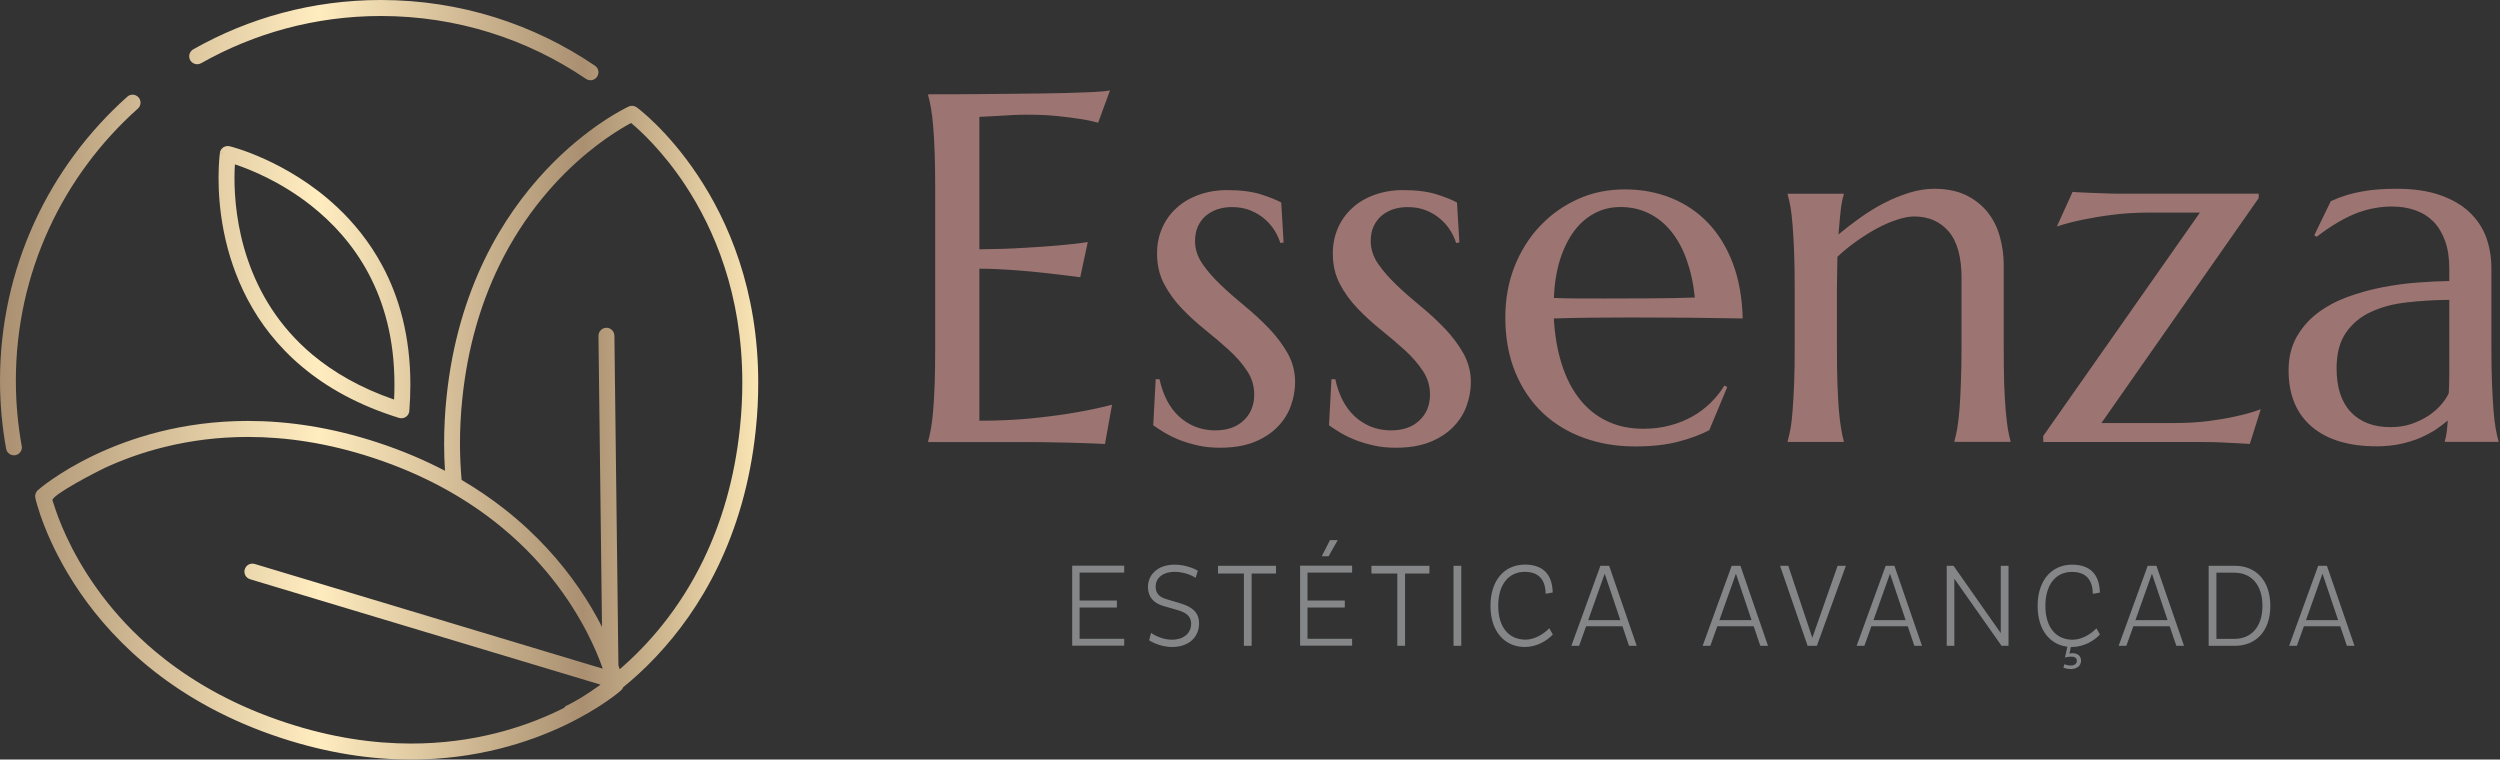
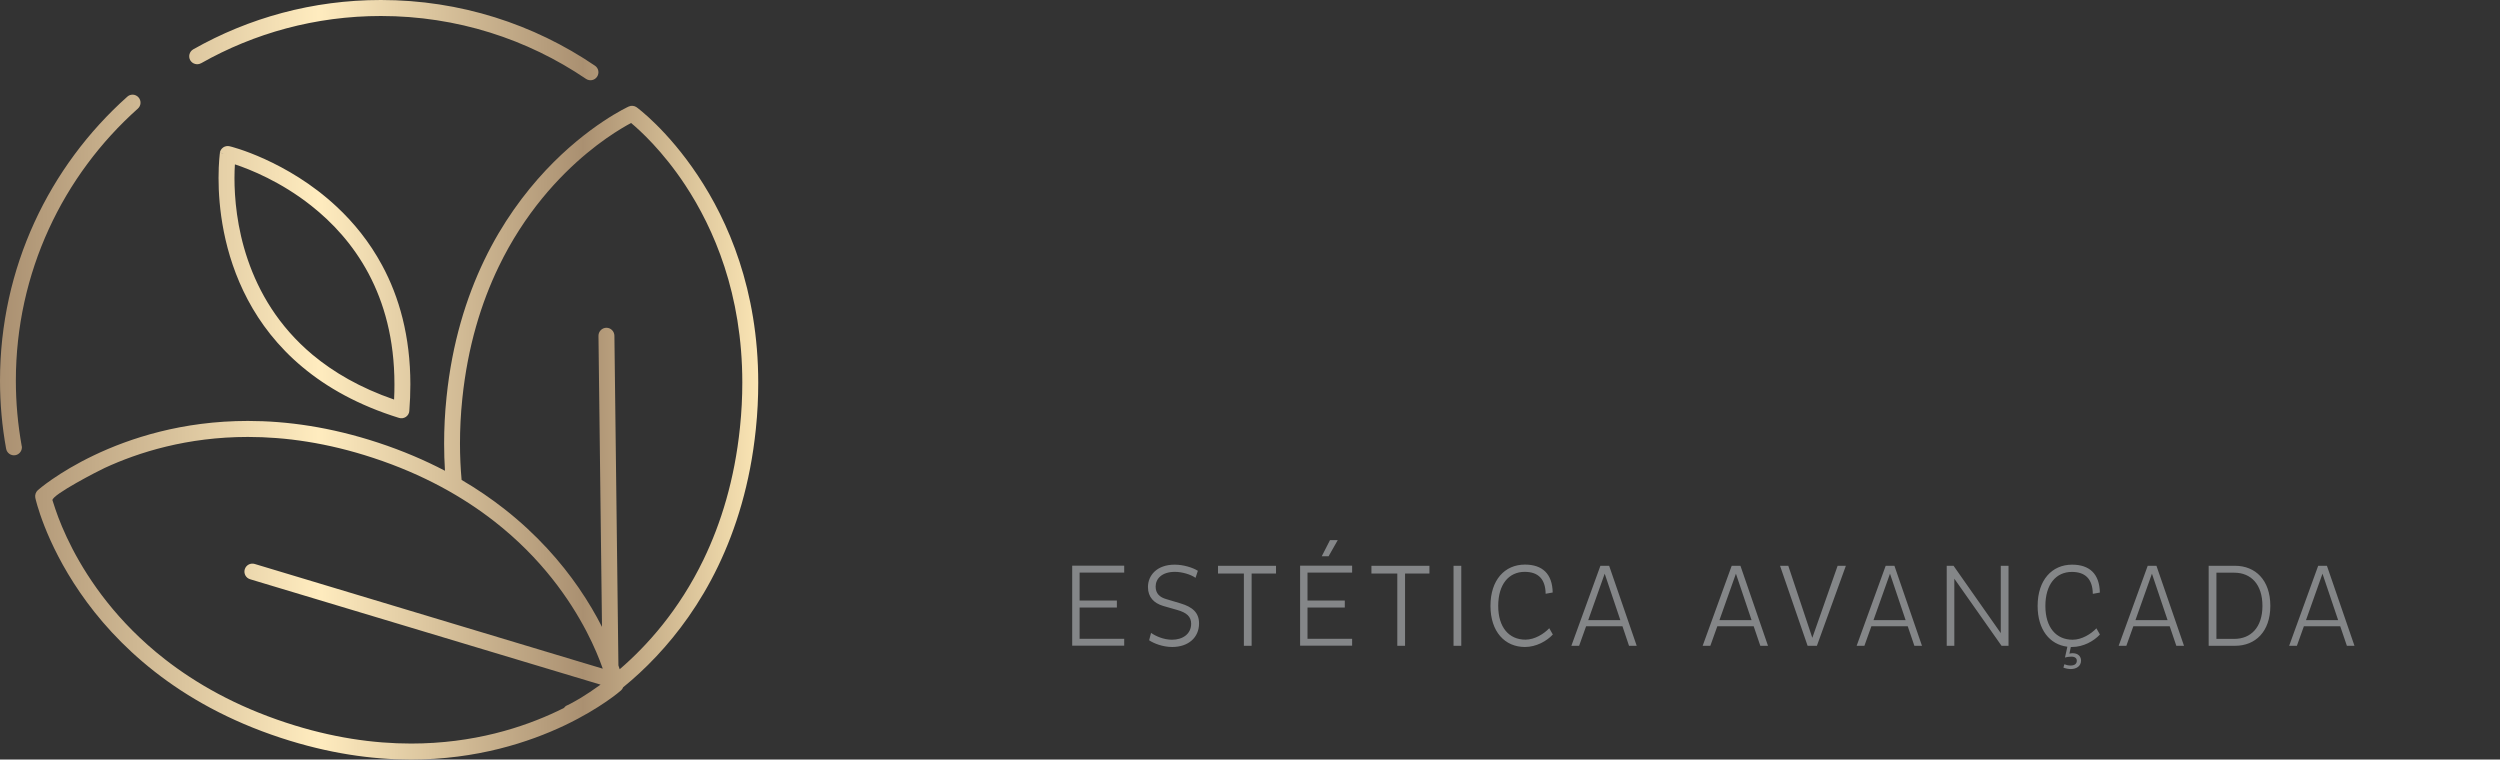
<svg xmlns="http://www.w3.org/2000/svg" width="1073" height="326" viewBox="0 0 1073 326" fill="none">
  <rect x="0" y="0" width="1073" height="326" fill="#333333" stroke="none" />
  <path fill-rule="evenodd" clip-rule="evenodd" d="M95.824 65.769L94.403 65.557C94.373 65.678 93.798 69.762 93.798 76.418C93.798 88.337 95.673 108.546 106.351 128.663C111.674 138.707 119.236 148.721 129.793 157.524C140.349 166.358 153.93 173.982 171.262 179.367C172.26 179.669 173.319 179.518 174.196 178.943C175.043 178.368 175.618 177.43 175.678 176.402C175.981 172.469 176.132 168.687 176.132 164.997C176.132 144.304 171.322 127.393 164.003 113.87C158.528 103.705 151.722 95.446 144.553 88.761C133.815 78.717 122.382 72.273 113.61 68.28C104.838 64.286 98.728 62.804 98.547 62.774C97.609 62.562 96.641 62.713 95.824 63.258C95.038 63.802 94.493 64.649 94.342 65.587L95.764 65.799L95.824 65.769ZM270.867 52.791C274.618 55.907 284.388 64.74 294.098 79.443C306.378 98.078 318.598 126.122 318.598 164.21C318.598 170.351 318.296 176.765 317.6 183.42C315.271 205.958 309.433 224.624 302.022 240.023C291.436 261.986 277.582 277.263 265.967 287.247C265.786 286.732 265.604 286.158 265.423 285.583L263.699 144.062C263.668 142.186 262.126 140.674 260.25 140.674C258.375 140.704 256.863 142.247 256.863 144.122L258.375 269.065C255.774 263.922 252.477 258.265 248.393 252.305C240.801 241.293 230.426 229.374 216.361 218.362C210.856 214.066 204.807 209.891 198.122 205.989C197.668 200.967 197.426 195.763 197.426 190.348C197.426 184.207 197.729 177.824 198.424 171.138C200.753 148.6 206.591 129.904 214.002 114.536C225.133 91.453 239.894 75.752 251.811 65.829C257.77 60.868 263.064 57.359 266.814 55.09C268.478 54.091 269.869 53.305 270.867 52.791ZM169.084 171.44H169.145C169.266 169.232 169.296 167.084 169.296 164.966C169.296 145.454 164.819 129.904 158.165 117.379C151.48 104.855 142.587 95.386 133.573 88.276C120.537 77.96 107.319 72.697 100.936 70.579L100.815 70.609C100.725 72.152 100.634 74.118 100.634 76.418C100.634 84.828 101.632 97.715 106.351 111.48C111.069 125.275 119.418 139.948 134.178 152.291C143.192 159.793 154.565 166.449 169.084 171.471V171.44ZM86.327 27.136C109.103 14.249 135.419 6.867 163.488 6.867C196.126 6.867 226.403 16.82 251.509 33.852C253.082 34.911 255.199 34.518 256.258 32.945C257.316 31.372 256.923 29.254 255.35 28.195C229.186 10.407 197.547 0 163.488 0C134.209 0 106.714 7.684 82.939 21.177C81.306 22.114 80.731 24.202 81.638 25.836C82.576 27.469 84.663 28.044 86.296 27.136H86.327ZM9.316 191.437C7.683 182.331 6.806 172.953 6.806 163.393C6.806 116.986 27.011 75.298 59.164 46.619C60.586 45.348 60.707 43.2 59.437 41.779C58.166 40.357 56.019 40.236 54.627 41.506C21.113 71.426 0 114.929 0 163.363C0 173.346 0.907 183.118 2.632 192.617C2.964 194.462 4.749 195.703 6.594 195.37C8.439 195.037 9.679 193.252 9.347 191.407L9.316 191.437ZM258.617 286.974L109.315 242.05C107.5 241.505 105.594 242.534 105.05 244.349C104.506 246.164 105.534 248.07 107.349 248.614L257.528 293.781C257.589 293.811 257.679 293.811 257.77 293.842C254.473 296.232 251.6 298.107 249.271 299.529C247.395 300.648 245.913 301.465 244.885 302.01C244.37 302.282 244.007 302.464 243.735 302.585C243.614 302.645 243.524 302.675 243.463 302.706L243.403 302.736C242.828 302.978 242.374 303.371 242.041 303.855C241.134 304.309 240.227 304.763 239.259 305.217C224.558 312.205 203.234 319.133 176.465 319.133C160.433 319.133 142.436 316.652 122.715 310.148C101.178 303.069 84.149 293.388 70.658 282.86C50.453 267.068 38.263 249.31 31.095 235.545C27.525 228.648 25.196 222.779 23.805 218.634L22.504 214.671C22.444 212.251 42.407 201.995 44.857 200.876C59.497 194.099 80.398 187.535 106.411 187.535C122.442 187.535 140.44 190.015 160.161 196.52C181.697 203.599 198.727 213.28 212.217 223.807C232.423 239.599 244.612 257.357 251.781 271.122C255.018 277.354 257.226 282.769 258.647 286.823V287.005L258.617 286.974ZM190.983 202.056C182.363 197.548 172.835 193.464 162.278 189.985C141.861 183.269 123.138 180.667 106.381 180.667C78.22 180.667 55.746 188.049 40.29 195.431C24.863 202.812 16.424 210.194 16.243 210.375C15.335 211.192 14.912 212.463 15.154 213.673C15.214 213.975 19.207 232.308 34.361 254.332C41.923 265.344 52.328 277.263 66.394 288.275C80.459 299.287 98.214 309.361 120.506 316.682C140.924 323.398 159.647 326 176.404 326C204.565 326 227.039 318.618 242.495 311.267C257.921 303.885 266.36 296.504 266.542 296.322C266.965 295.959 267.268 295.506 267.449 294.991C271.956 291.331 276.856 286.884 281.847 281.559C290.982 271.818 300.45 259.142 308.193 243.048C315.936 226.954 322.016 207.471 324.406 184.177C325.132 177.279 325.434 170.654 325.434 164.271C325.434 124.368 312.488 94.811 299.482 75.298C286.505 55.755 273.499 46.226 273.287 46.074C272.289 45.348 270.988 45.197 269.869 45.711C269.597 45.832 252.507 53.638 234.207 73.12C225.072 82.892 215.605 95.537 207.862 111.631C200.118 127.726 194.038 147.208 191.649 170.503C190.923 177.4 190.62 184.025 190.62 190.409C190.62 194.402 190.741 198.305 190.983 202.086V202.056Z" fill="url(#paint0_linear_3_412)" />
-   <path d="M398.331 40.478C407.012 40.478 415.632 40.447 424.193 40.357C432.753 40.296 440.617 40.175 447.786 40.115C454.924 40.024 461.034 39.842 466.086 39.631C471.167 39.449 474.585 39.177 476.4 38.814L471.318 52.669C469.02 52.034 466.358 51.459 463.303 51.006C460.671 50.582 457.465 50.189 453.684 49.795C449.933 49.402 445.547 49.221 440.617 49.221C438.984 49.221 436.957 49.251 434.658 49.372C432.359 49.463 430.121 49.614 427.943 49.765C425.463 49.856 422.892 50.007 420.351 50.158V107.003C427.49 106.942 433.963 106.731 439.71 106.367C445.457 106.035 450.357 105.702 454.38 105.339C459.098 104.915 463.272 104.462 466.872 103.887L463.635 118.983C458.826 118.347 453.926 117.773 448.965 117.198C444.67 116.714 439.982 116.29 434.9 115.897C429.849 115.534 424.979 115.322 420.351 115.322V180.577C428.548 180.577 436.08 180.214 442.946 179.548C449.812 178.822 455.801 178.066 460.943 177.158C466.902 176.16 472.347 175.01 477.277 173.709L474.252 190.56C473.405 190.499 472.165 190.469 470.471 190.378C468.808 190.318 466.963 190.227 464.906 190.167C462.879 190.106 460.701 190.015 458.463 189.985C456.195 189.955 454.047 189.925 452.081 189.864C450.054 189.834 448.27 189.804 446.727 189.773C445.154 189.743 444.035 189.743 443.339 189.743H398.361V189.32C398.785 187.867 399.178 186.052 399.571 183.935C399.934 181.757 400.297 179.094 400.539 175.918C400.811 172.711 401.023 168.96 401.174 164.543C401.325 160.096 401.386 154.953 401.386 149.054V81.319C401.386 75.419 401.325 70.276 401.174 65.859C401.023 61.443 400.811 57.661 400.539 54.424C400.297 51.187 399.934 48.495 399.571 46.347C399.178 44.169 398.785 42.414 398.361 40.901V40.508L398.331 40.478ZM550.96 104.068L549.508 104.28C549.055 102.677 548.268 100.983 547.179 99.167C546.121 97.352 544.729 95.719 543.035 94.206C541.342 92.693 539.315 91.392 536.895 90.394C534.506 89.366 531.753 88.882 528.668 88.882C526.49 88.882 524.463 89.214 522.558 89.819C520.652 90.455 519.019 91.392 517.537 92.603C516.115 93.813 515.026 95.325 514.149 97.141C513.332 98.925 512.909 101.043 512.909 103.463C512.909 106.882 513.967 110.119 516.055 113.205C518.172 116.29 520.864 119.346 524.04 122.371C527.186 125.396 530.694 128.422 534.385 131.477C538.105 134.532 541.553 137.739 544.76 141.067C547.905 144.395 550.597 147.965 552.715 151.716C554.802 155.528 555.86 159.551 555.86 163.938C555.86 167.477 555.225 170.926 553.985 174.314C552.745 177.703 550.839 180.667 548.238 183.299C545.637 185.962 542.309 188.11 538.256 189.743C534.173 191.347 529.333 192.163 523.737 192.163C520.41 192.163 517.295 191.891 514.421 191.256C511.548 190.62 508.886 189.834 506.496 188.926C504.107 187.989 501.959 186.93 500.023 185.81C498.148 184.661 496.424 183.572 494.972 182.543L496.031 162.758H497.664C498.39 166.025 499.418 169.02 500.78 171.713C502.171 174.405 503.895 176.735 505.922 178.641C507.978 180.546 510.338 182.059 512.939 183.118C515.571 184.177 518.444 184.721 521.56 184.721C526.702 184.721 530.785 183.299 533.78 180.456C536.804 177.612 538.317 173.921 538.317 169.323C538.317 165.632 537.288 162.244 535.232 159.158C533.205 156.072 530.604 153.107 527.488 150.264C524.373 147.42 521.015 144.576 517.446 141.702C513.907 138.859 510.549 135.833 507.434 132.596C504.318 129.359 501.717 125.85 499.691 121.978C497.634 118.136 496.605 113.749 496.605 108.848C496.605 104.794 497.361 101.104 498.844 97.776C500.326 94.418 502.443 91.513 505.105 89.154C507.767 86.734 510.943 84.888 514.633 83.587C518.293 82.287 522.346 81.591 526.702 81.591C532.449 81.591 537.258 82.196 541.13 83.406C544.971 84.646 547.875 85.796 549.902 86.915L550.93 104.189L550.96 104.068ZM626.398 104.068L624.946 104.28C624.492 102.677 623.706 100.983 622.617 99.167C621.558 97.352 620.167 95.719 618.473 94.206C616.779 92.693 614.753 91.392 612.333 90.394C609.943 89.366 607.191 88.882 604.075 88.882C601.897 88.882 599.871 89.214 597.965 89.819C596.059 90.455 594.396 91.392 592.944 92.603C591.522 93.813 590.433 95.325 589.556 97.141C588.74 98.925 588.316 101.043 588.316 103.463C588.316 106.882 589.375 110.119 591.462 113.205C593.609 116.29 596.271 119.346 599.447 122.371C602.593 125.396 606.102 128.422 609.792 131.477C613.512 134.532 616.961 137.739 620.167 141.067C623.313 144.395 626.005 147.965 628.122 151.716C630.209 155.528 631.298 159.551 631.298 163.938C631.298 167.477 630.663 170.926 629.423 174.314C628.182 177.703 626.277 180.667 623.676 183.299C621.074 185.962 617.747 188.11 613.694 189.743C609.61 191.347 604.771 192.163 599.175 192.163C595.848 192.163 592.732 191.891 589.859 191.256C586.985 190.62 584.323 189.834 581.934 188.926C579.544 187.989 577.397 186.93 575.461 185.81C573.585 184.661 571.861 183.572 570.41 182.543L571.468 162.758H573.102C573.827 166.025 574.856 169.02 576.217 171.713C577.608 174.405 579.333 176.735 581.359 178.641C583.416 180.546 585.775 182.059 588.377 183.118C591.008 184.177 593.882 184.721 596.997 184.721C602.139 184.721 606.223 183.299 609.217 180.456C612.242 177.612 613.754 173.921 613.754 169.323C613.754 165.632 612.726 162.244 610.669 159.158C608.642 156.072 606.041 153.107 602.926 150.264C599.81 147.42 596.453 144.576 592.883 141.702C589.345 138.859 585.987 135.833 582.872 132.596C579.756 129.359 577.155 125.85 575.128 121.978C573.071 118.136 572.043 113.749 572.043 108.848C572.043 104.794 572.799 101.104 574.281 97.776C575.763 94.418 577.881 91.513 580.542 89.154C583.204 86.734 586.38 84.888 590.07 83.587C593.73 82.287 597.784 81.591 602.139 81.591C607.886 81.591 612.696 82.196 616.567 83.406C620.409 84.646 623.313 85.796 625.339 86.915L626.368 104.189L626.398 104.068ZM701.442 191.589C693.729 191.589 686.53 190.378 679.785 187.928C673.07 185.508 667.202 181.968 662.211 177.279C657.25 172.59 653.288 166.812 650.414 159.914C647.541 152.986 646.089 145.091 646.089 136.227C646.089 128.361 647.39 121.131 650.021 114.415C652.683 107.729 656.313 101.92 660.971 97.019C665.629 92.088 671.043 88.246 677.274 85.433C683.445 82.65 690.16 81.288 697.389 81.288C704.558 81.288 711.182 82.529 717.262 84.979C723.372 87.46 728.665 91.029 733.142 95.719C737.618 100.408 741.127 106.186 743.759 113.084C746.36 120.011 747.751 127.877 747.963 136.68C740.159 136.529 732.295 136.438 724.461 136.348C716.596 136.287 708.49 136.257 700.021 136.257C693.971 136.257 688.073 136.287 682.356 136.348C676.639 136.408 671.497 136.529 666.899 136.68C667.323 143.88 668.412 150.415 670.287 156.254C672.132 162.092 674.643 167.054 677.879 171.168C681.116 175.282 685.018 178.489 689.646 180.698C694.273 182.936 699.476 184.025 705.314 184.025C709.337 184.025 713.118 183.572 716.717 182.604C720.256 181.696 723.523 180.365 726.457 178.701C729.361 177.067 731.962 175.071 734.261 172.832C736.529 170.563 738.496 168.143 740.099 165.481L741.339 166.116L733.626 184.63C729.875 186.597 725.398 188.261 720.196 189.592C714.993 190.953 708.762 191.619 701.472 191.619L701.442 191.589ZM687.589 128.119C694.516 128.119 701.472 128.089 708.429 128.058C715.417 128.028 721.738 127.907 727.425 127.695C726.82 121.645 725.61 116.26 723.886 111.45C722.192 106.67 719.954 102.616 717.231 99.258C714.539 95.93 711.333 93.359 707.643 91.544C703.983 89.759 699.93 88.851 695.514 88.851C691.46 88.851 687.77 89.729 684.443 91.514C681.055 93.298 678.121 95.809 675.641 99.137C673.161 102.465 671.134 106.549 669.591 111.359C668.079 116.2 667.172 121.705 666.899 127.877C670.015 128.028 673.342 128.089 676.76 128.089C680.239 128.089 683.868 128.089 687.589 128.089V128.119ZM841.912 119.558C841.912 110.421 840.067 103.675 836.407 99.379C832.717 95.083 827.787 92.905 821.616 92.905C819.378 92.905 816.897 93.389 814.115 94.327C811.302 95.235 808.458 96.505 805.554 98.048C802.651 99.621 799.717 101.467 796.813 103.524C793.909 105.611 791.157 107.82 788.616 110.21L788.404 123.853V148.993C788.404 154.892 788.465 160.035 788.616 164.482C788.767 168.899 788.979 172.651 789.221 175.857C789.493 179.064 789.826 181.726 790.189 183.874C790.552 186.022 790.915 187.807 791.338 189.259V189.683H767.291V189.259C767.715 187.807 768.108 185.992 768.501 183.874C768.894 181.696 769.167 179.034 769.409 175.857C769.651 172.651 769.862 168.899 770.044 164.482C770.225 160.035 770.286 154.892 770.286 148.993V123.853C770.286 117.924 770.225 112.781 770.044 108.364C769.862 103.947 769.651 100.196 769.409 96.989C769.167 93.782 768.864 91.12 768.501 88.972C768.108 86.794 767.715 85.04 767.291 83.587V83.164H791.338V83.587C790.763 85.342 790.34 87.52 790.038 90.182C789.765 92.845 789.402 96.324 789.07 100.62C791.913 98.29 794.968 95.9 798.265 93.54C801.562 91.211 804.98 89.063 808.488 87.248C812.027 85.403 815.657 83.92 819.317 82.771C823.007 81.621 826.607 81.016 830.146 81.016C835.53 81.016 840.158 81.984 843.939 83.829C847.72 85.705 850.805 88.186 853.194 91.211C855.584 94.266 857.308 97.776 858.367 101.678C859.426 105.581 860 109.574 860 113.568V148.963C860 154.862 860.061 160.005 860.182 164.452C860.333 168.869 860.545 172.62 860.817 175.827C861.089 179.034 861.422 181.696 861.724 183.844C862.087 185.992 862.481 187.777 862.904 189.229V189.652H838.857V189.229C839.281 187.777 839.674 185.962 840.067 183.844C840.43 181.666 840.732 179.004 841.005 175.827C841.247 172.62 841.458 168.869 841.61 164.452C841.791 160.005 841.882 154.862 841.882 148.963V119.527L841.912 119.558ZM901.923 181.575H932.836C938.221 181.575 943.242 181.303 947.839 180.728C952.407 180.123 956.369 179.457 959.696 178.671C963.568 177.854 967.107 176.856 970.313 175.646L965.625 190.53C964.808 190.469 963.356 190.378 961.299 190.288C959.273 190.167 957.095 190.076 954.857 189.955C952.588 189.834 950.441 189.773 948.474 189.743C946.448 189.713 945.087 189.713 944.391 189.713H876.969V187.111L944.21 91.241H922.431C916.684 91.241 911.391 91.574 906.551 92.209C901.772 92.814 897.568 93.54 894.029 94.266C889.885 95.114 886.134 96.082 882.807 97.231L889.552 82.347C890.399 82.438 891.821 82.559 893.878 82.619C895.934 82.68 898.112 82.801 900.381 82.892C902.68 82.982 904.827 83.073 906.763 83.103C908.759 83.134 910.151 83.134 910.877 83.134H969.436V85.009L901.923 181.575ZM982.261 159.007C982.261 153.501 983.41 148.781 985.649 144.728C987.917 140.704 990.912 137.255 994.632 134.411C998.383 131.568 1002.65 129.269 1007.46 127.484C1012.24 125.729 1017.2 124.368 1022.34 123.339C1027.45 122.341 1032.53 121.645 1037.49 121.282C1042.51 120.889 1047.08 120.677 1051.23 120.616V115.292C1051.23 110.724 1050.65 106.761 1049.44 103.433C1048.26 100.135 1046.6 97.352 1044.48 95.144C1042.3 92.966 1039.73 91.332 1036.74 90.273C1033.71 89.184 1030.39 88.64 1026.79 88.64C1024.28 88.64 1021.82 88.851 1019.41 89.275C1016.96 89.698 1014.47 90.364 1011.84 91.332C1009.24 92.33 1006.52 93.631 1003.65 95.295C1000.77 96.959 997.627 99.077 994.33 101.618L993.271 101.013L1000.38 86.34C1002.65 85.312 1004.89 84.465 1007.12 83.769C1009.33 83.103 1011.6 82.559 1013.87 82.166C1016.17 81.742 1018.53 81.439 1020.89 81.288C1023.31 81.107 1025.79 81.016 1028.45 81.016C1035.74 81.016 1041.94 81.893 1047.08 83.678C1052.28 85.463 1056.49 87.883 1059.79 90.969C1063.08 94.055 1065.5 97.685 1067.05 101.799C1068.53 105.914 1069.31 110.361 1069.31 115.05V148.963C1069.31 154.862 1069.37 160.005 1069.56 164.452C1069.74 168.869 1069.95 172.62 1070.19 175.827C1070.43 179.034 1070.77 181.696 1071.13 183.844C1071.52 185.992 1071.91 187.777 1072.34 189.229V189.652H1049.32V189.229C1049.68 188.14 1049.96 186.899 1050.11 185.508C1050.29 184.116 1050.47 182.452 1050.59 180.486C1049.14 181.726 1047.38 182.997 1045.45 184.358C1043.45 185.659 1041.18 186.839 1038.67 187.958C1036.16 189.017 1033.35 189.864 1030.26 190.56C1027.18 191.195 1023.79 191.558 1020.1 191.558C1008.03 191.558 998.716 188.715 992.122 183.057C985.558 177.4 982.261 169.383 982.261 158.976V159.007ZM1051.23 128.694C1044.9 128.754 1038.85 129.117 1033.05 129.783C1027.18 130.418 1022.04 131.81 1017.56 133.897C1013.08 135.954 1009.54 138.949 1006.88 142.791C1004.19 146.664 1002.86 151.776 1002.86 158.129C1002.86 166.328 1004.92 172.59 1009 176.886C1013.08 181.182 1018.74 183.33 1025.94 183.33C1029.27 183.33 1032.32 182.876 1035.07 181.938C1037.8 180.97 1040.22 179.79 1042.36 178.398C1044.45 176.977 1046.27 175.404 1047.72 173.709C1049.17 172.015 1050.29 170.382 1051.01 168.778C1051.17 166.146 1051.23 163.212 1051.23 160.005C1051.23 156.768 1051.23 153.107 1051.23 148.993V128.724V128.694Z" fill="#9C7572" />
  <path d="M482.51 277.173V274.178H463.363V260.746H479.364V257.751H463.363V245.771H482.51V242.776H460.187V277.112H482.51V277.173ZM493.218 274.813C495.093 276.084 498.965 277.687 503.109 277.687C510.035 277.687 514.633 273.633 514.633 267.583C514.633 262.893 511.759 260.504 506.738 258.991L500.689 257.176C497.694 256.359 496 254.695 496 251.761C496 248.433 498.632 245.438 504.288 245.438C507.404 245.438 511.154 246.587 513.12 248.009L514.119 244.984C511.941 243.623 508.009 242.352 504.167 242.352C496.545 242.352 492.703 246.95 492.703 251.942C492.703 256.298 495.244 258.87 499.267 260.08L505.286 261.804C509.279 262.924 511.245 264.648 511.245 267.704C511.245 272.09 507.646 274.571 503.018 274.571C499.388 274.571 495.91 272.968 494.034 271.636L493.218 274.752V274.813ZM547.663 246.164V242.836H522.769V246.164H533.87V277.173H537.198V246.164H547.663ZM580.331 277.173V274.178H561.184V260.746H577.185V257.751H561.184V245.771H580.331V242.776H558.008V277.112H580.331V277.173ZM574.16 231.824H570.833L567.294 238.752H570.228L574.16 231.824ZM613.512 246.164V242.836H588.619V246.164H599.719V277.173H603.047V246.164H613.512ZM623.857 277.173H627.184V242.836H623.857V277.173ZM664.933 269.64C662.665 272.06 658.672 274.541 654.74 274.541C647.662 274.541 643.034 269.277 643.034 260.05C643.034 250.792 647.571 245.438 654.407 245.438C660.124 245.438 663.3 248.433 663.391 254.846L666.415 254.302C666.264 246.255 661.969 242.322 654.498 242.322C645.847 242.322 639.707 248.887 639.707 260.05C639.707 271.122 645.877 277.687 654.498 277.687C659.337 277.687 663.844 275.176 666.476 272.332L664.964 269.67L664.933 269.64ZM674.431 277.173H677.758L680.753 268.793H696.361L699.174 277.173H702.471L690.644 242.836H686.893L674.431 277.173ZM688.738 246.224L695.453 266.161H681.66L688.738 246.224ZM730.752 277.173H734.079L737.074 268.793H752.682L755.525 277.173H758.822L746.995 242.836H743.244L730.782 277.173H730.752ZM745.059 246.224L751.774 266.161H737.981L745.059 246.224ZM775.821 277.173H779.814L792.245 242.836H788.707L777.848 273.754L767.533 242.836H763.994L775.821 277.173ZM796.873 277.173H800.201L803.195 268.793H818.803L821.646 277.173H824.913L813.086 242.836H809.335L796.873 277.173ZM811.181 246.224L817.895 266.161H804.103L811.181 246.224ZM859.062 277.173H862.057V242.836H858.73V271.727L838.464 242.836H835.53V277.173H838.797V248.372L859.062 277.173ZM886.285 282.013L886.376 282.225C887.041 281.983 888.13 281.831 889.008 281.831C890.581 281.831 891.367 282.497 891.367 283.586C891.367 285.008 890.308 285.643 888.675 285.643C887.707 285.643 886.8 285.401 886.013 285.099L885.62 286.551C886.678 286.944 887.798 287.156 888.796 287.156C891.216 287.156 893.182 285.885 893.182 283.526C893.182 281.65 891.821 280.349 889.552 280.349C889.159 280.349 888.554 280.44 888.191 280.561L888.796 277.687H889.31C894.15 277.687 898.657 275.176 901.288 272.332L899.776 269.67C897.507 272.09 893.514 274.571 889.582 274.571C882.504 274.571 877.876 269.307 877.876 260.08C877.876 250.823 882.414 245.468 889.25 245.468C894.966 245.468 898.142 248.463 898.233 254.877L901.258 254.332C901.107 246.285 896.811 242.352 889.34 242.352C880.72 242.352 874.549 248.917 874.549 260.08C874.549 270.275 879.752 276.658 887.314 277.566L886.316 282.073L886.285 282.013ZM909.304 277.173H912.631L915.626 268.793H931.233L934.077 277.173H937.374L925.547 242.836H921.796L909.334 277.173H909.304ZM923.611 246.224L930.326 266.161H916.533L923.611 246.224ZM947.96 277.173H959.333C967.984 277.173 974.427 271.122 974.427 260.05C974.427 248.887 967.954 242.866 959.333 242.836H947.96V277.173ZM951.287 274.178V245.801H958.97C966.078 245.801 971.039 250.762 971.039 260.05C971.039 269.246 966.078 274.208 958.97 274.208H951.287V274.178ZM982.503 277.173H985.83L988.825 268.793H1004.43L1007.28 277.173H1010.54L998.716 242.836H994.965L982.503 277.173ZM996.81 246.224L1003.53 266.161H989.732L996.81 246.224Z" fill="#848688" />
  <defs>
    <linearGradient id="paint0_linear_3_412" x1="-0.03" y1="162.97" x2="325.434" y2="162.97" gradientUnits="userSpaceOnUse">
      <stop stop-color="#AA9071" />
      <stop offset="0.42" stop-color="#FFECBF" />
      <stop offset="0.769" stop-color="#AA9071" />
      <stop offset="1" stop-color="#FAE5B4" />
    </linearGradient>
  </defs>
</svg>